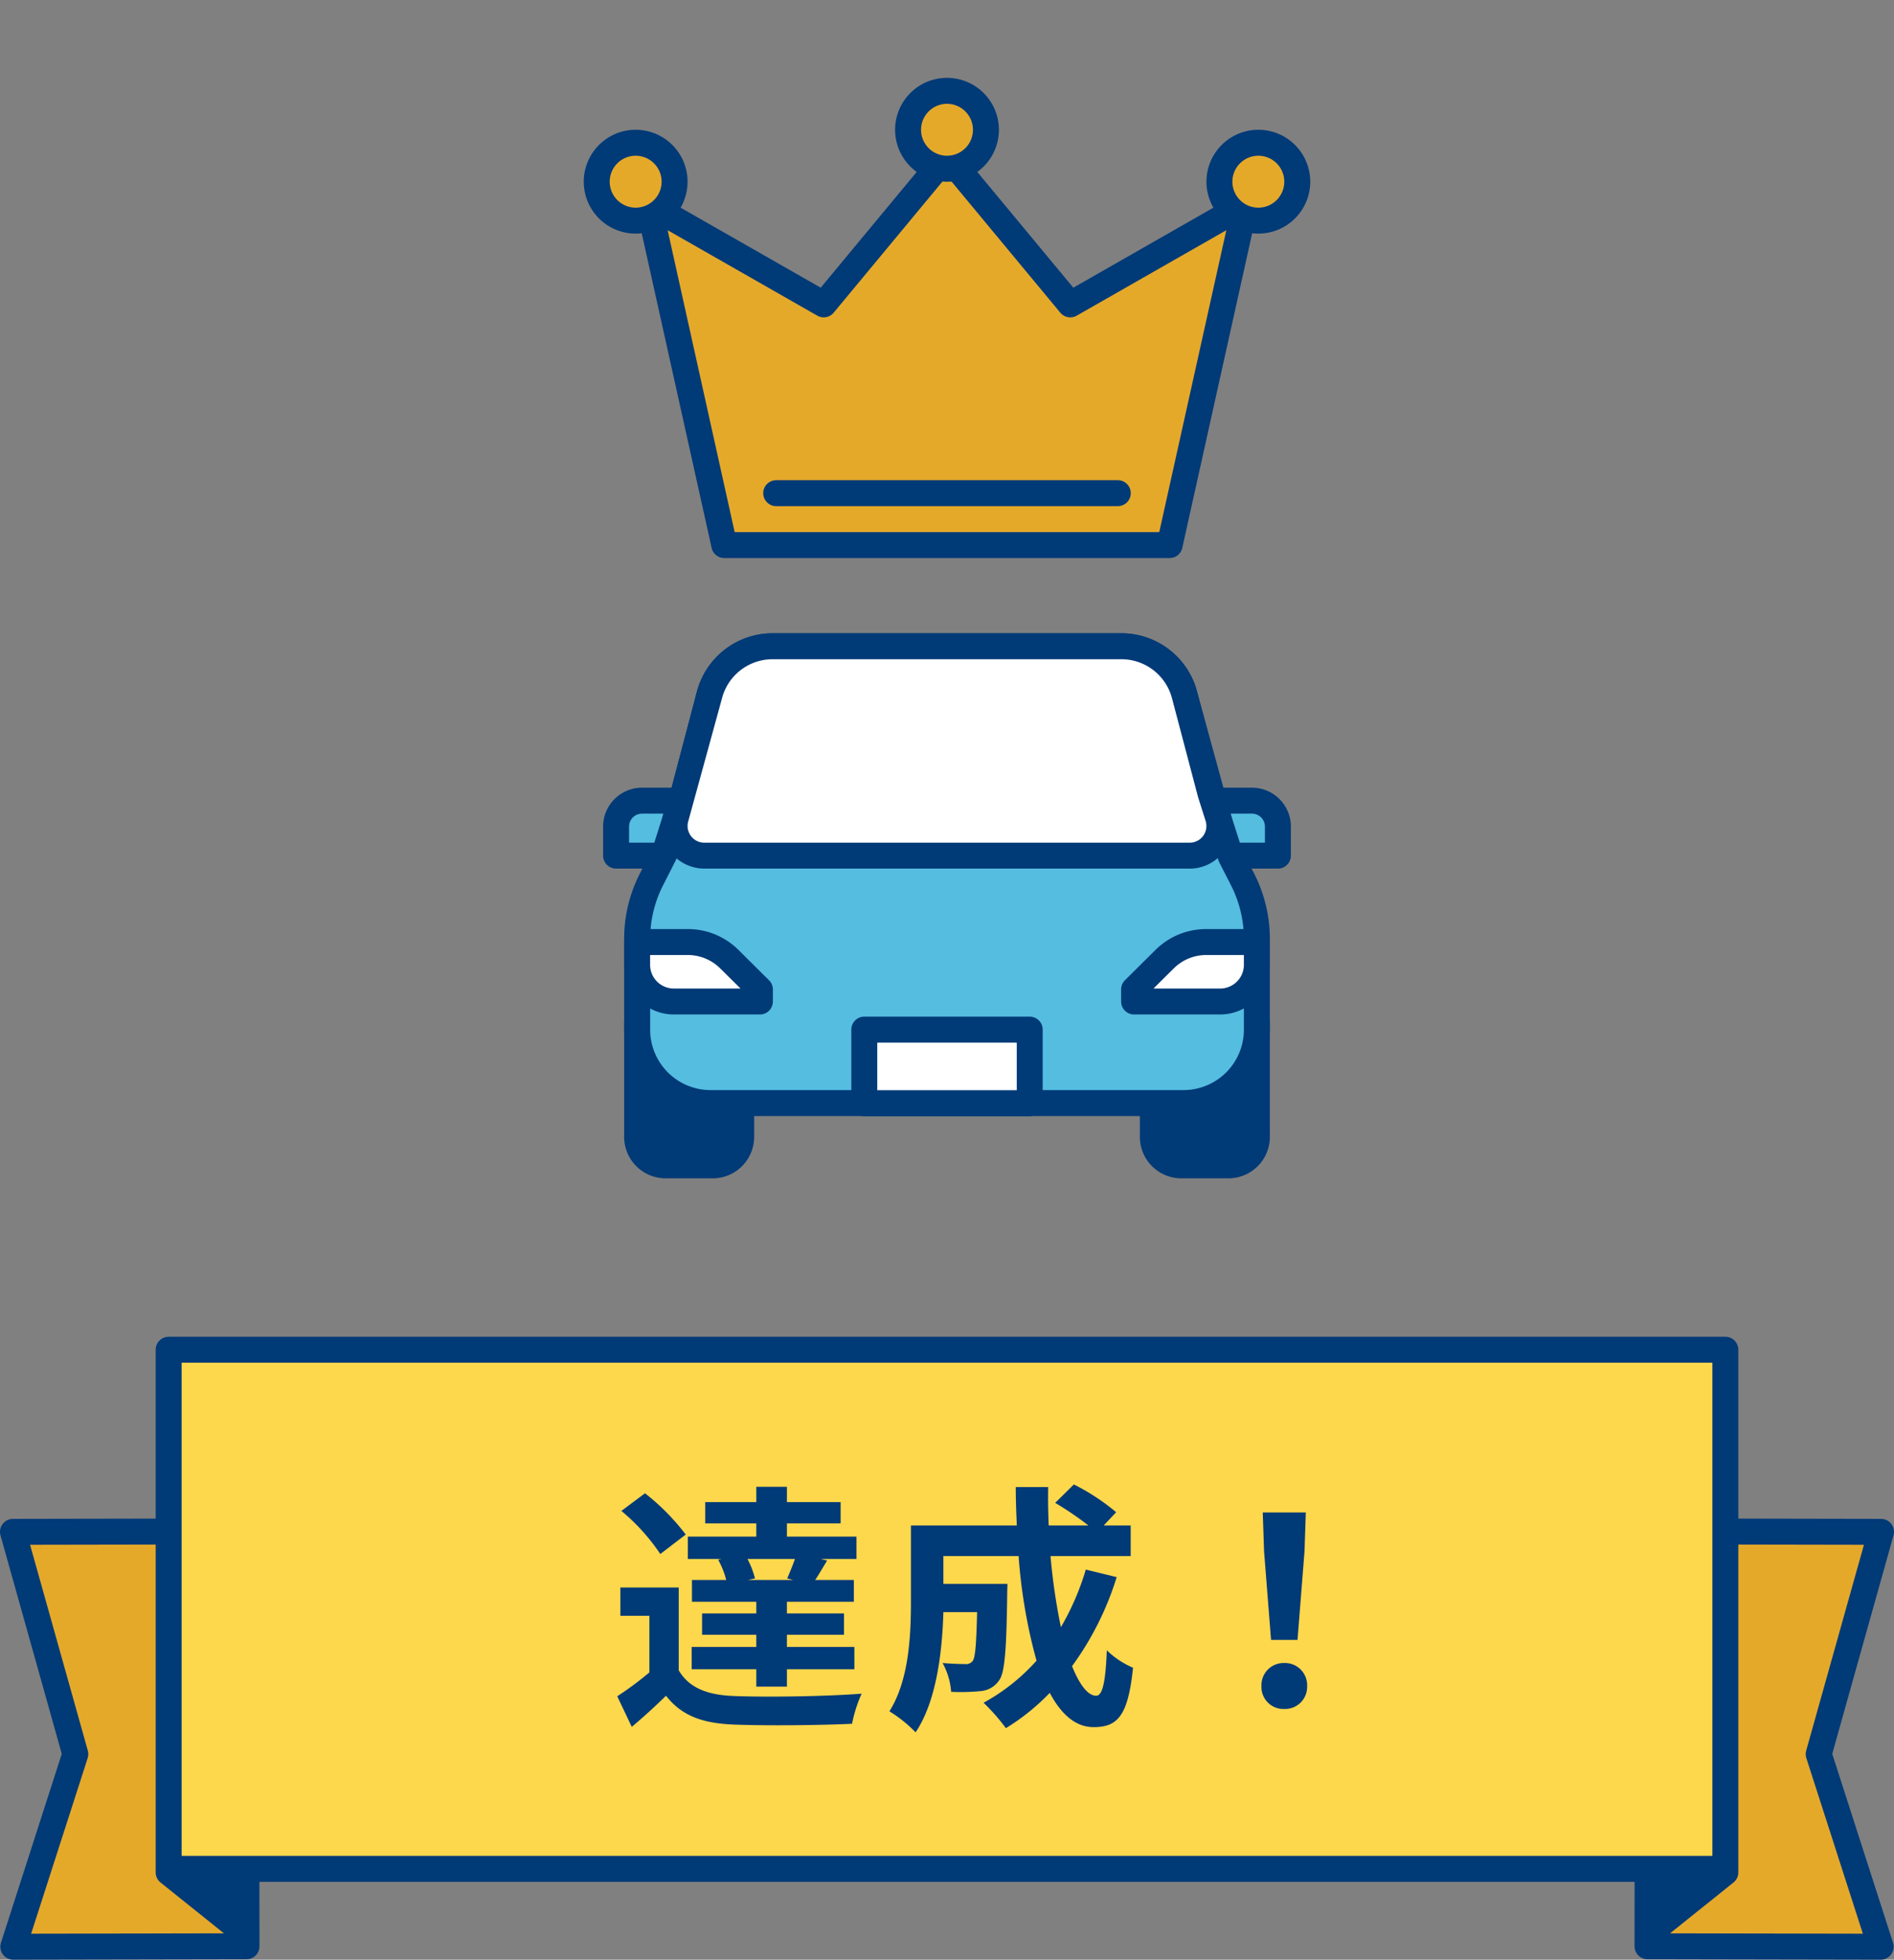
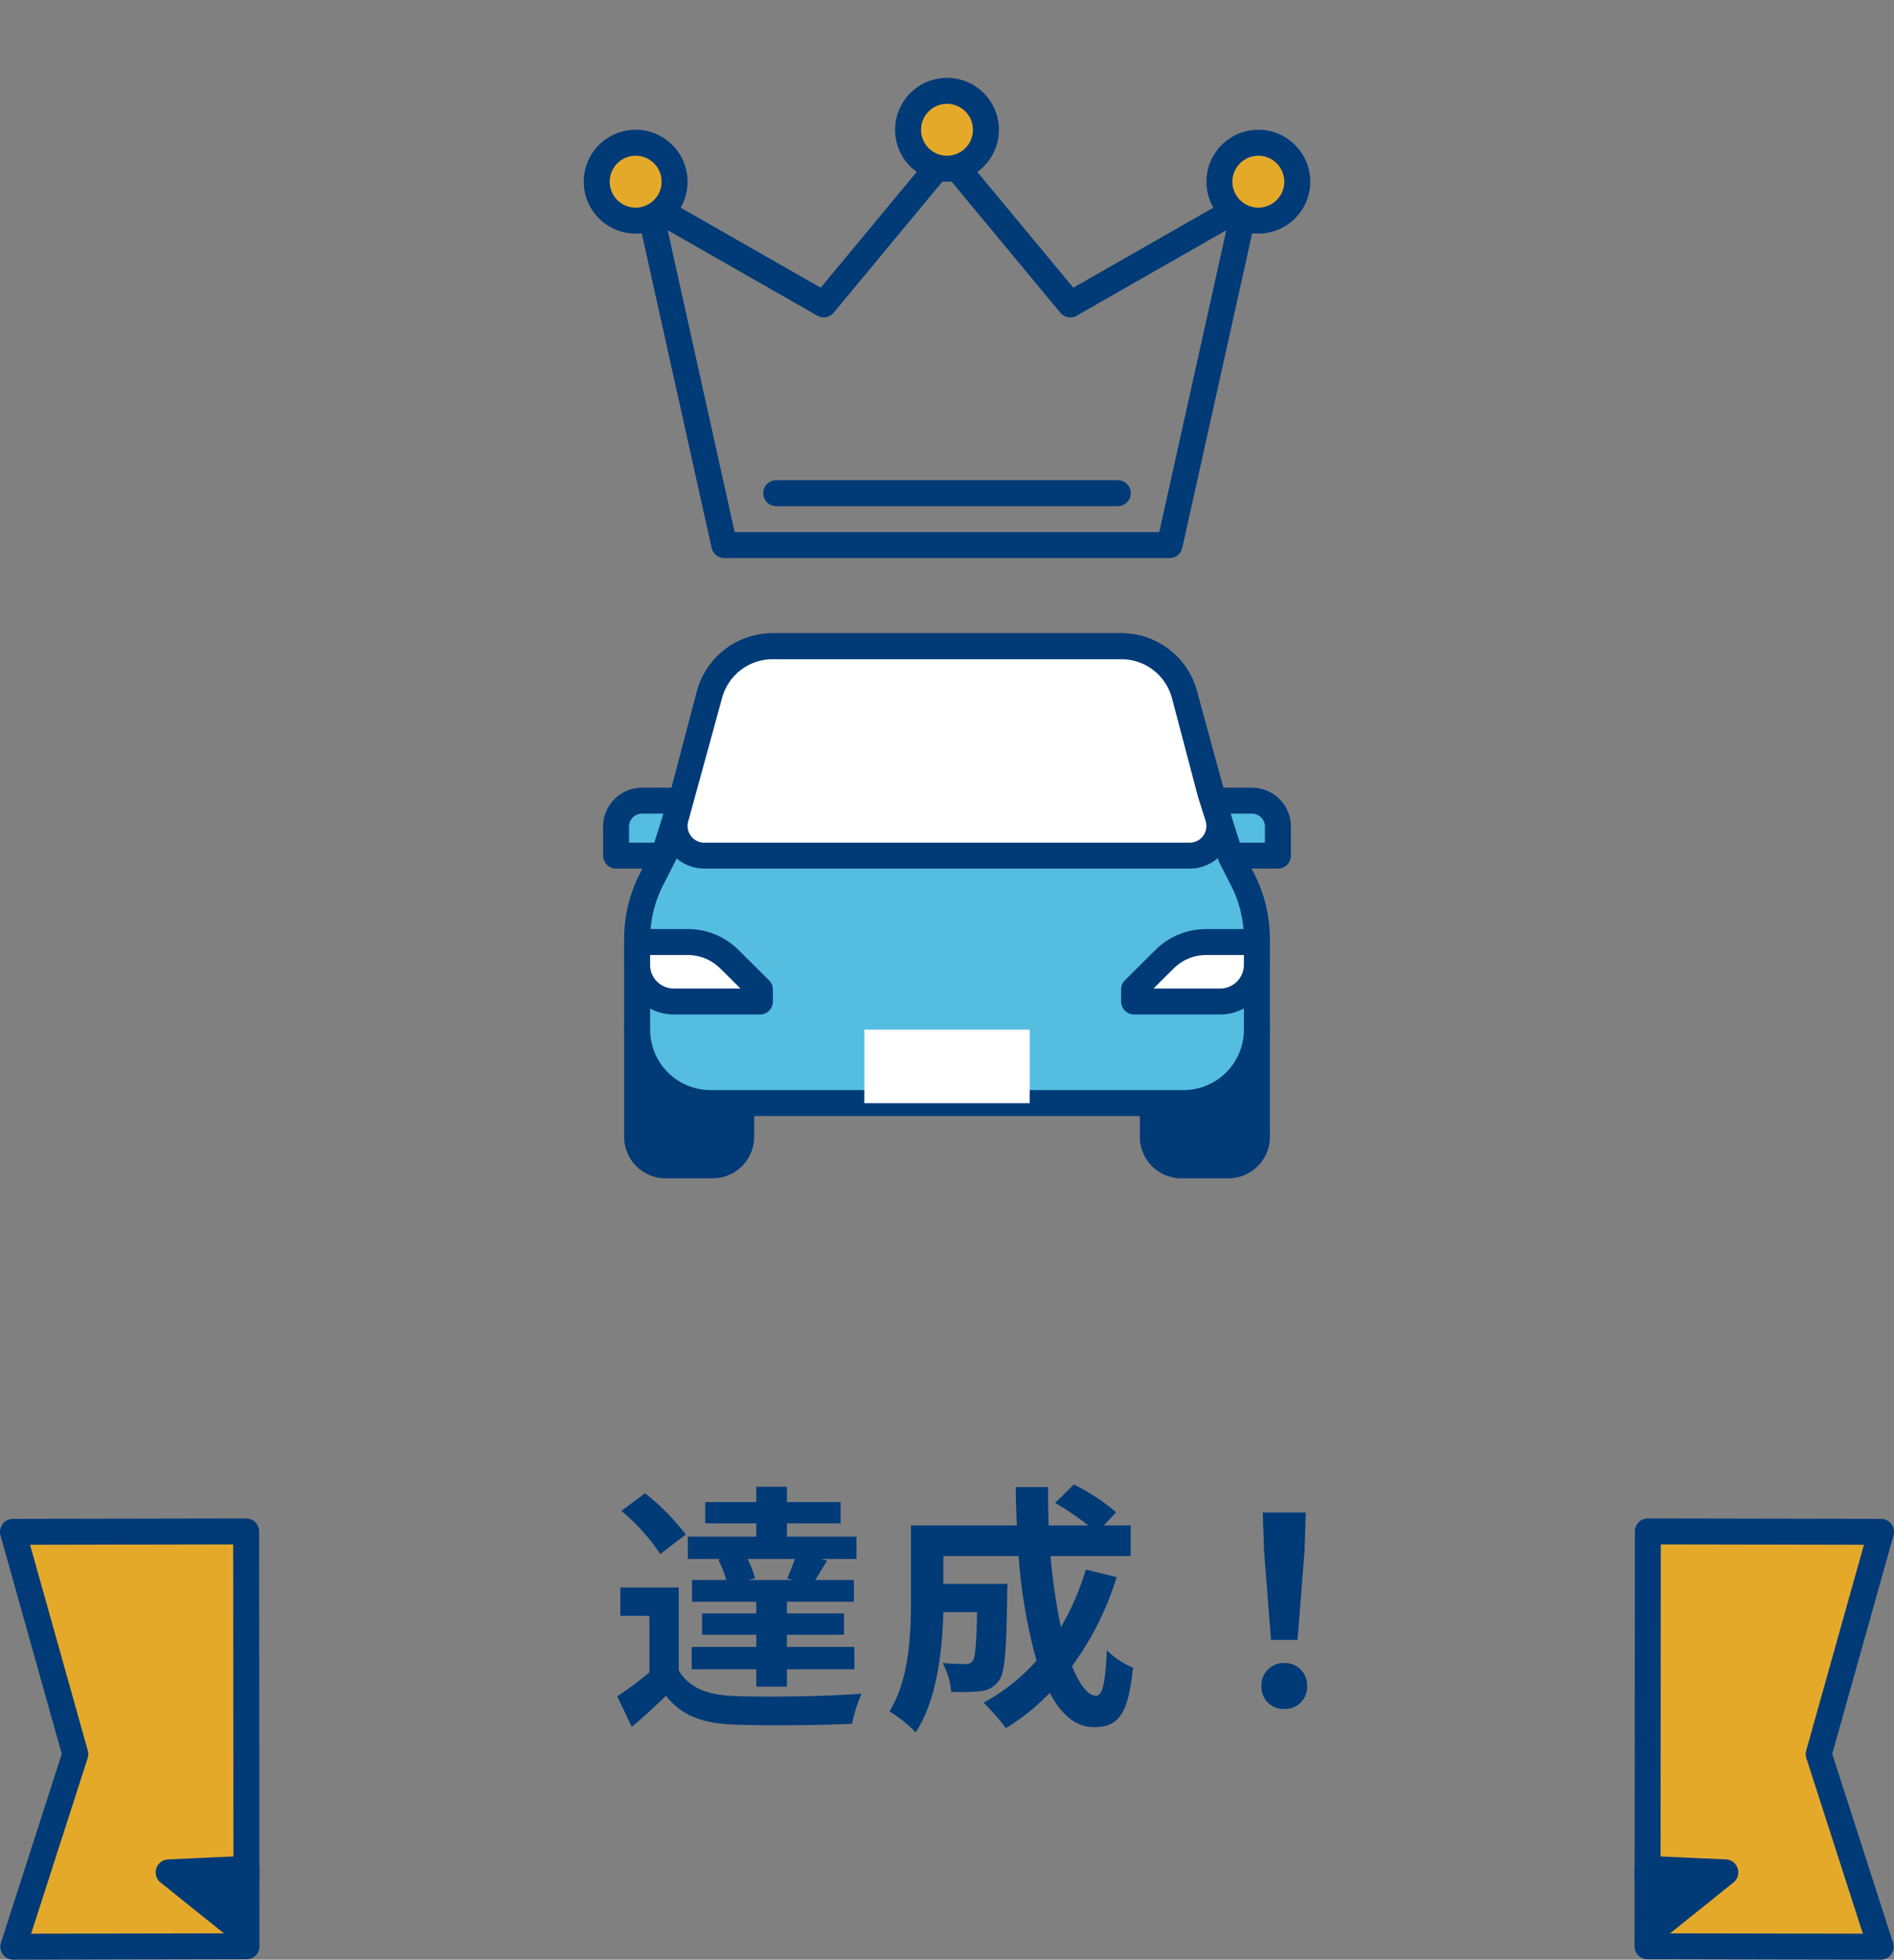
<svg xmlns="http://www.w3.org/2000/svg" width="146" height="151" viewBox="0 0 146 151">
  <rect x="0" y="0" width="146" height="151" fill="#808080" stroke="none" />
  <defs>
    <clipPath id="a">
      <rect width="96" height="96" fill="none" />
    </clipPath>
  </defs>
  <g transform="translate(-518 -1176)">
    <g transform="translate(543 1176)">
      <rect width="96" height="96" fill="none" />
      <g clip-path="url(#a)">
        <path d="M31.934,39.368v8.766a2.2,2.2,0,0,0,2.088,2.29h3.844a2.2,2.2,0,0,0,2.086-2.29V39.368Z" transform="translate(31.934 39.368)" fill="#003a77" />
        <path d="M38.366,51.924H34.522a3.2,3.2,0,0,1-3.088-3.292V39.868a1,1,0,0,1,1-1h8.02a1,1,0,0,1,1,1v8.764a3.2,3.2,0,0,1-3.088,3.292M33.434,40.868v7.764a1.2,1.2,0,0,0,1.088,1.292h3.844a1.2,1.2,0,0,0,1.088-1.292V40.868Z" transform="translate(31.434 38.868)" fill="#003a77" />
        <path d="M12.057,39.368v8.766a2.2,2.2,0,0,0,2.088,2.29h3.844a2.2,2.2,0,0,0,2.086-2.29V39.368Z" transform="translate(12.057 39.368)" fill="#003a77" />
        <path d="M18.489,51.924H14.645a3.2,3.2,0,0,1-3.088-3.292V39.868a1,1,0,0,1,1-1h8.02a1,1,0,0,1,1,1v8.764a3.2,3.2,0,0,1-3.088,3.292M13.557,40.868v7.764a1.2,1.2,0,0,0,1.088,1.292h3.844a1.2,1.2,0,0,0,1.088-1.292V40.868Z" transform="translate(11.557 38.868)" fill="#003a77" />
        <path d="M19.317,35.083H11.245V32.845a2,2,0,0,1,2-2h6.072Z" transform="translate(11.245 30.845)" fill="#55bde0" />
        <path d="M19.816,36.582h-8.07a1,1,0,0,1-1-1V33.346a3,3,0,0,1,3-3h6.07a1,1,0,0,1,1,1v4.236a1,1,0,0,1-1,1m-7.07-2h6.07V32.346h-5.07a1,1,0,0,0-1,1Z" transform="translate(10.746 30.346)" fill="#003a77" />
        <path d="M32.719,35.083h8.072V32.845a2,2,0,0,0-2-2H32.719Z" transform="translate(32.719 30.845)" fill="#55bde0" />
        <path d="M41.289,36.582h-8.07a1,1,0,0,1-1-1V31.346a1,1,0,0,1,1-1h6.07a3,3,0,0,1,3,3v2.236a1,1,0,0,1-1,1m-7.07-2h6.07V33.346a1,1,0,0,0-1-1h-5.07Z" transform="translate(32.219 30.346)" fill="#003a77" />
        <path d="M56.255,36.236l-2-7.594A5.027,5.027,0,0,0,49.389,24.9H22.495a5.029,5.029,0,0,0-4.862,3.746l-2,7.594-1.528,4.8-.934,1.816a10.064,10.064,0,0,0-1.11,4.6v7a5.648,5.648,0,0,0,5.65,5.648H54.179a5.649,5.649,0,0,0,5.65-5.648v-7a10.066,10.066,0,0,0-1.112-4.6l-.934-1.816Z" transform="translate(12.057 24.896)" fill="#55bde0" />
        <path d="M54.68,61.6H18.206a6.658,6.658,0,0,1-6.65-6.652v-7A11.07,11.07,0,0,1,12.78,42.89l.932-1.816,1.466-4.644,1.99-7.546A6.033,6.033,0,0,1,23,24.4H49.89a6.031,6.031,0,0,1,5.828,4.488l2,7.57,1.522,4.772.87,1.664a11.094,11.094,0,0,1,1.222,5.052v7A6.658,6.658,0,0,1,54.68,61.6M23,26.4a4.027,4.027,0,0,0-3.894,3l-2,7.594-1.544,4.846-1,1.968a9.1,9.1,0,0,0-1,4.138v7a4.656,4.656,0,0,0,4.65,4.652H54.68a4.656,4.656,0,0,0,4.65-4.652v-7a9.1,9.1,0,0,0-1-4.138L57.4,41.988,55.8,37.038l-.014-.048-2-7.594a4.031,4.031,0,0,0-3.9-3Z" transform="translate(11.556 24.396)" fill="#003a77" />
        <path d="M53.206,41.032a2.29,2.29,0,0,0,2.182-2.986l-.576-1.81-2-7.594A5.027,5.027,0,0,0,47.946,24.9H21.052a5.029,5.029,0,0,0-4.862,3.746l-2,7.594-.576,1.81a2.291,2.291,0,0,0,2.182,2.986Z" transform="translate(13.5 24.896)" fill="#fff" />
        <path d="M53.706,42.53H16.292a3.287,3.287,0,0,1-3.134-4.29l.576-1.808,1.99-7.548A6.033,6.033,0,0,1,21.552,24.4H48.446a6.031,6.031,0,0,1,5.828,4.488l2.568,9.358a3.289,3.289,0,0,1-3.136,4.288M21.552,26.4a4.027,4.027,0,0,0-3.894,3l-2.594,9.452a1.288,1.288,0,0,0,1.228,1.682H53.706a1.285,1.285,0,0,0,1.228-1.68l-.576-1.814L52.342,29.4a4.031,4.031,0,0,0-3.9-3Z" transform="translate(13 24.396)" fill="#003a77" />
        <path d="M12.057,36.293h3.89a4.58,4.58,0,0,1,3.228,1.33l2.348,2.328v.924H14.881a2.824,2.824,0,0,1-2.824-2.824Z" transform="translate(12.057 36.293)" fill="#fff" />
        <path d="M22.021,42.375H15.383a3.828,3.828,0,0,1-3.826-3.824V36.793a1,1,0,0,1,1-1h3.89a5.532,5.532,0,0,1,3.932,1.62l2.348,2.33a.989.989,0,0,1,.294.708v.924a1,1,0,0,1-1,1m-8.464-4.582v.758a1.826,1.826,0,0,0,1.826,1.824h5.142l-1.556-1.544a3.559,3.559,0,0,0-2.522-1.038Z" transform="translate(11.557 35.793)" fill="#003a77" />
        <path d="M40.676,36.293h-3.89a4.58,4.58,0,0,0-3.228,1.33L31.21,39.951v.924h6.642a2.824,2.824,0,0,0,2.824-2.824Z" transform="translate(31.21 36.293)" fill="#fff" />
        <path d="M38.349,42.375H31.711a1,1,0,0,1-1-1v-.924A1,1,0,0,1,31,39.743l2.348-2.33a5.539,5.539,0,0,1,3.932-1.62h3.89a1,1,0,0,1,1,1v1.758a3.828,3.828,0,0,1-3.826,3.824m-6.638-1.924h0Zm1.5-.076h5.142a1.826,1.826,0,0,0,1.826-1.824v-.758h-2.89a3.559,3.559,0,0,0-2.522,1.038Z" transform="translate(30.711 35.793)" fill="#003a77" />
        <rect width="12.754" height="5.668" transform="translate(41.624 79.334)" fill="#fff" />
-         <path d="M34.064,46.835H21.312a1,1,0,0,1-1-1V40.167a1,1,0,0,1,1-1H34.064a1,1,0,0,1,1,1v5.668a1,1,0,0,1-1,1m-11.752-2H33.066V41.167H22.312Z" transform="translate(20.312 39.167)" fill="#003a77" />
-         <path d="M52.666,36,58.5,9.75,45,17.452,35.5,6,26,17.452,12.5,9.75,18.332,36Z" transform="translate(12.5 6)" fill="#e5a92a" />
        <path d="M53.167,37.491H18.835a1,1,0,0,1-.978-.784l-5.834-26.25A1,1,0,0,1,13.5,9.371l12.766,7.288L35.231,5.853a1.033,1.033,0,0,1,1.538,0l8.968,10.806L58.5,9.371a1.008,1.008,0,0,1,1.09.066,1,1,0,0,1,.382,1.02l-5.834,26.25a1,1,0,0,1-.976.784m-33.53-2H52.363l5.17-23.262L46,18.813a1,1,0,0,1-1.266-.23L36,8.057,27.267,18.583a1,1,0,0,1-1.264.23L14.467,12.229Z" transform="translate(11.999 5.509)" fill="#003a77" />
        <path d="M44.249,20.5H17.917a1,1,0,0,1,0-2H44.249a1,1,0,0,1,0,2" transform="translate(16.917 18.5)" fill="#003a77" />
        <path d="M28.5,6.5a3,3,0,1,1-3-3,3,3,0,0,1,3,3" transform="translate(22.5 3.5)" fill="#e5a92a" />
        <path d="M26,11a4,4,0,1,1,4-4,4,4,0,0,1-4,4m0-6a2,2,0,1,0,2,2,2,2,0,0,0-2-2" transform="translate(22 3)" fill="#003a77" />
        <path d="M16.5,8.5a3,3,0,1,1-3-3,3,3,0,0,1,3,3" transform="translate(10.5 5.5)" fill="#e5a92a" />
        <path d="M14,13a4,4,0,1,1,4-4,4,4,0,0,1-4,4m0-6a2,2,0,1,0,2,2,2,2,0,0,0-2-2" transform="translate(10 5)" fill="#003a77" />
        <path d="M40.5,8.5a3,3,0,1,1-3-3,3,3,0,0,1,3,3" transform="translate(34.5 5.5)" fill="#e5a92a" />
        <path d="M38,13a4,4,0,1,1,4-4,4,4,0,0,1-4,4m0-6a2,2,0,1,0,2,2,2,2,0,0,0-2-2" transform="translate(34 5)" fill="#003a77" />
      </g>
    </g>
    <g transform="translate(519 1280)">
      <path d="M0,14.189,4.806,31.315.026,46.156l17.286-.033H18l-.026-31.967Z" transform="translate(0 -0.156)" fill="#e5a92a" stroke="#003a77" stroke-linecap="round" stroke-linejoin="round" stroke-width="2" />
      <path d="M18,14.189,13.194,31.315l4.78,14.841L.688,46.123H0L.026,14.156Z" transform="translate(126 -0.156)" fill="#e5a92a" stroke="#003a77" stroke-linecap="round" stroke-linejoin="round" stroke-width="2" />
      <path d="M12.029,36.6l5.9,4.728.1-5Z" transform="translate(-0.029 3.671)" fill="#003a77" stroke="#003a77" stroke-linecap="round" stroke-linejoin="round" stroke-width="2" />
      <path d="M18.029,36.6l-5.9,4.728-.1-5Z" transform="translate(113.971 3.671)" fill="#003a77" stroke="#003a77" stroke-linecap="round" stroke-linejoin="round" stroke-width="2" />
-       <rect width="120" height="40" transform="translate(12)" fill="#fed84c" stroke="#003a77" stroke-linecap="round" stroke-linejoin="round" stroke-width="2" />
      <path d="M-16.86-9.76h-3.48l.54-.12a7.157,7.157,0,0,0-.58-1.5h3.66c-.18.5-.4,1.06-.6,1.5Zm-5.78-1.56a6.511,6.511,0,0,1,.62,1.56h-2.64v1.68h4.96v.9h-4.18v1.64h4.18v.94h-4.98v1.72h4.98v1.34h2.36V-2.88h5.2V-4.6h-5.2v-.94h4.4V-7.18h-4.4v-.9h5.16V-9.76h-2.98c.28-.42.58-.94.92-1.5l-.5-.12h2.76V-13.1h-5.36v-1.02h4.14v-1.64h-4.14v-1.18H-19.7v1.18h-3.94v1.64h3.94v1.02h-5.28v1.72h2.62Zm-2.5-1.94a17.38,17.38,0,0,0-3.14-3.18l-1.82,1.36a15.585,15.585,0,0,1,3,3.32Zm-.54,4.08h-4.5V-7h2.24v4.36A23.968,23.968,0,0,1-30.42-.8l1.12,2.36c1.02-.86,1.84-1.62,2.64-2.4,1.2,1.54,2.8,2.12,5.18,2.22,2.44.1,6.68.06,9.16-.06A10.844,10.844,0,0,1-11.58-1c-2.76.22-7.48.28-9.88.18C-23.5-.9-24.9-1.46-25.68-2.8ZM5.7-10.56A20.245,20.245,0,0,1,3.78-6.12a47.228,47.228,0,0,1-.8-5.48H9.16v-2.36H7.08l.96-1.02a16.733,16.733,0,0,0-3.26-2.14L3.34-15.7A25.039,25.039,0,0,1,5.9-13.96H2.84c-.04-.98-.06-1.96-.04-2.96H.3c0,1,.04,1.98.08,2.96H-7.78v5.84c0,2.6-.14,6.08-1.66,8.48A10.411,10.411,0,0,1-7.42,1.98C-5.78-.46-5.36-4.36-5.28-7.28h2.6c-.06,2.52-.14,3.48-.34,3.76a.647.647,0,0,1-.6.24c-.32,0-1-.02-1.72-.08a5.4,5.4,0,0,1,.66,2.22,15.737,15.737,0,0,0,2.3-.06A1.879,1.879,0,0,0-1-2c.46-.58.58-2.36.64-6.56,0-.28.02-.9.02-.9H-5.28V-11.6H.52A41.315,41.315,0,0,0,1.9-3.54,15.279,15.279,0,0,1-2.18-.3,15.678,15.678,0,0,1-.46,1.66,16.952,16.952,0,0,0,2.92-1.06C3.8.58,4.9,1.58,6.3,1.58,8.16,1.58,8.96.7,9.34-3A6.469,6.469,0,0,1,7.32-4.34c-.1,2.5-.34,3.5-.82,3.5-.64,0-1.28-.84-1.86-2.28A23.232,23.232,0,0,0,8.08-9.98ZM19.98-5.14h2.04l.54-6.84.1-2.98H19.34l.1,2.98ZM21,.18a1.7,1.7,0,0,0,1.76-1.76A1.707,1.707,0,0,0,21-3.36a1.707,1.707,0,0,0-1.76,1.78A1.691,1.691,0,0,0,21,.18Z" transform="translate(77 27.5)" fill="#003a77" />
    </g>
  </g>
</svg>